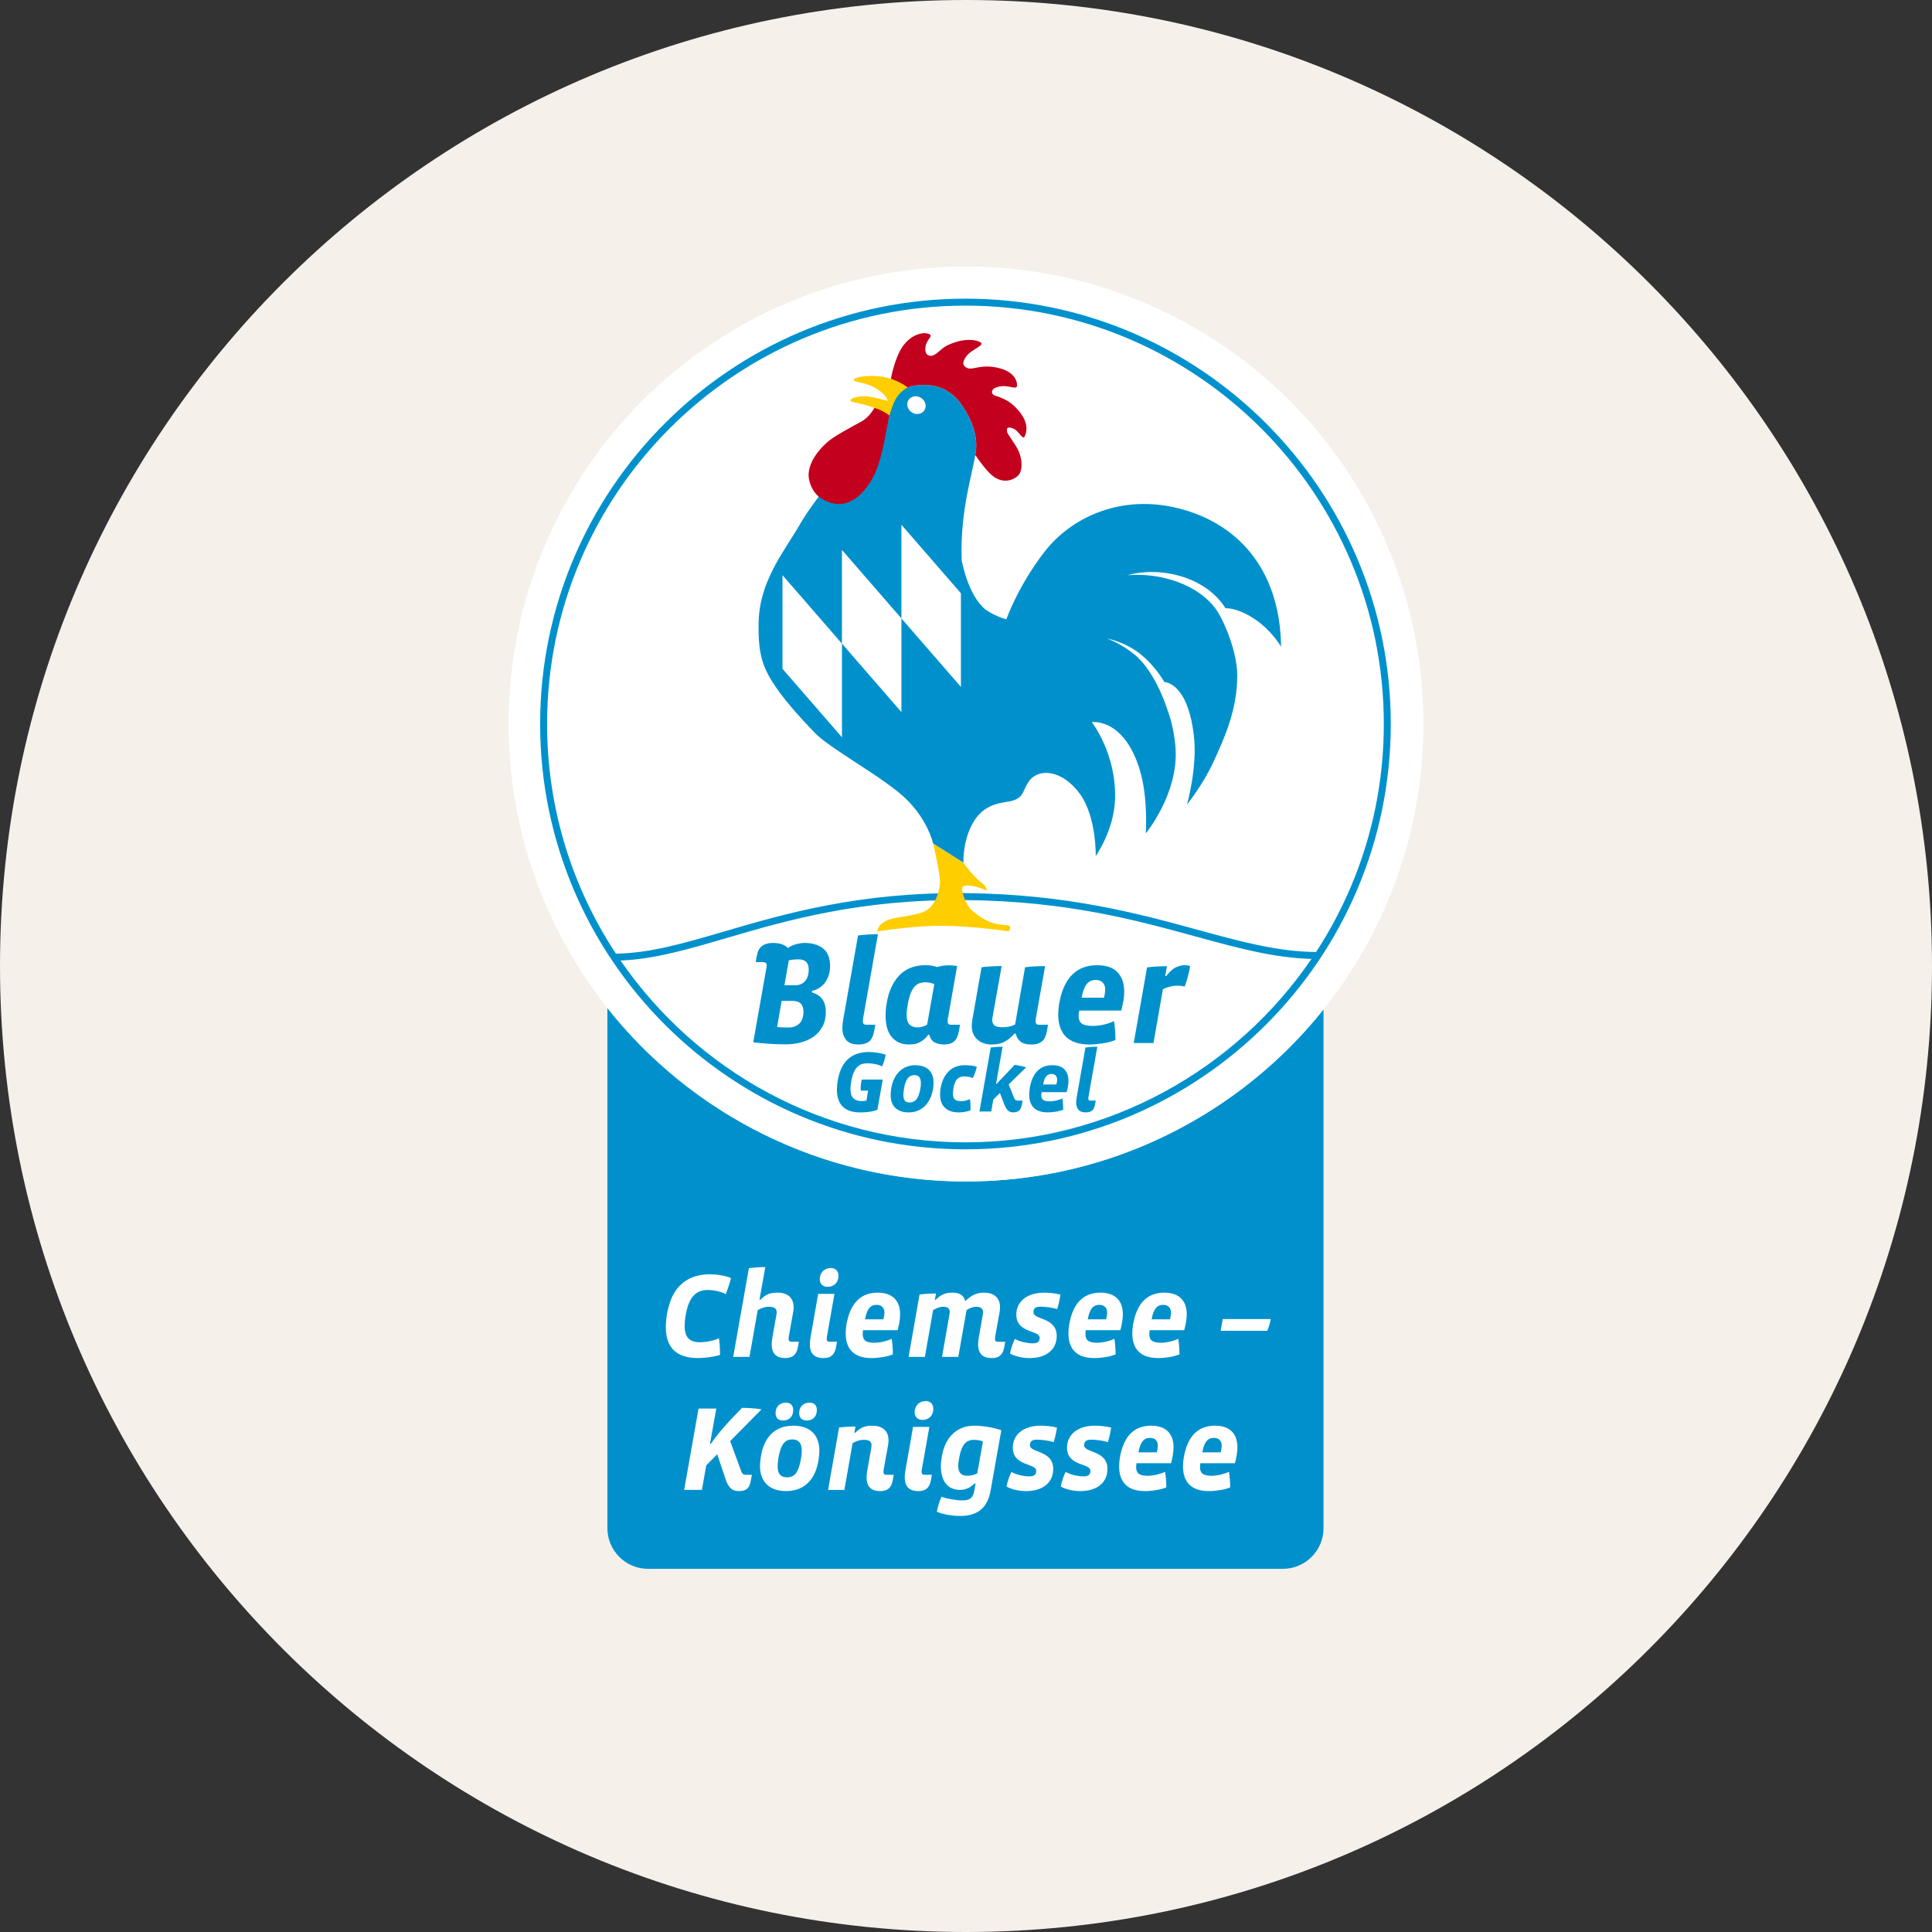
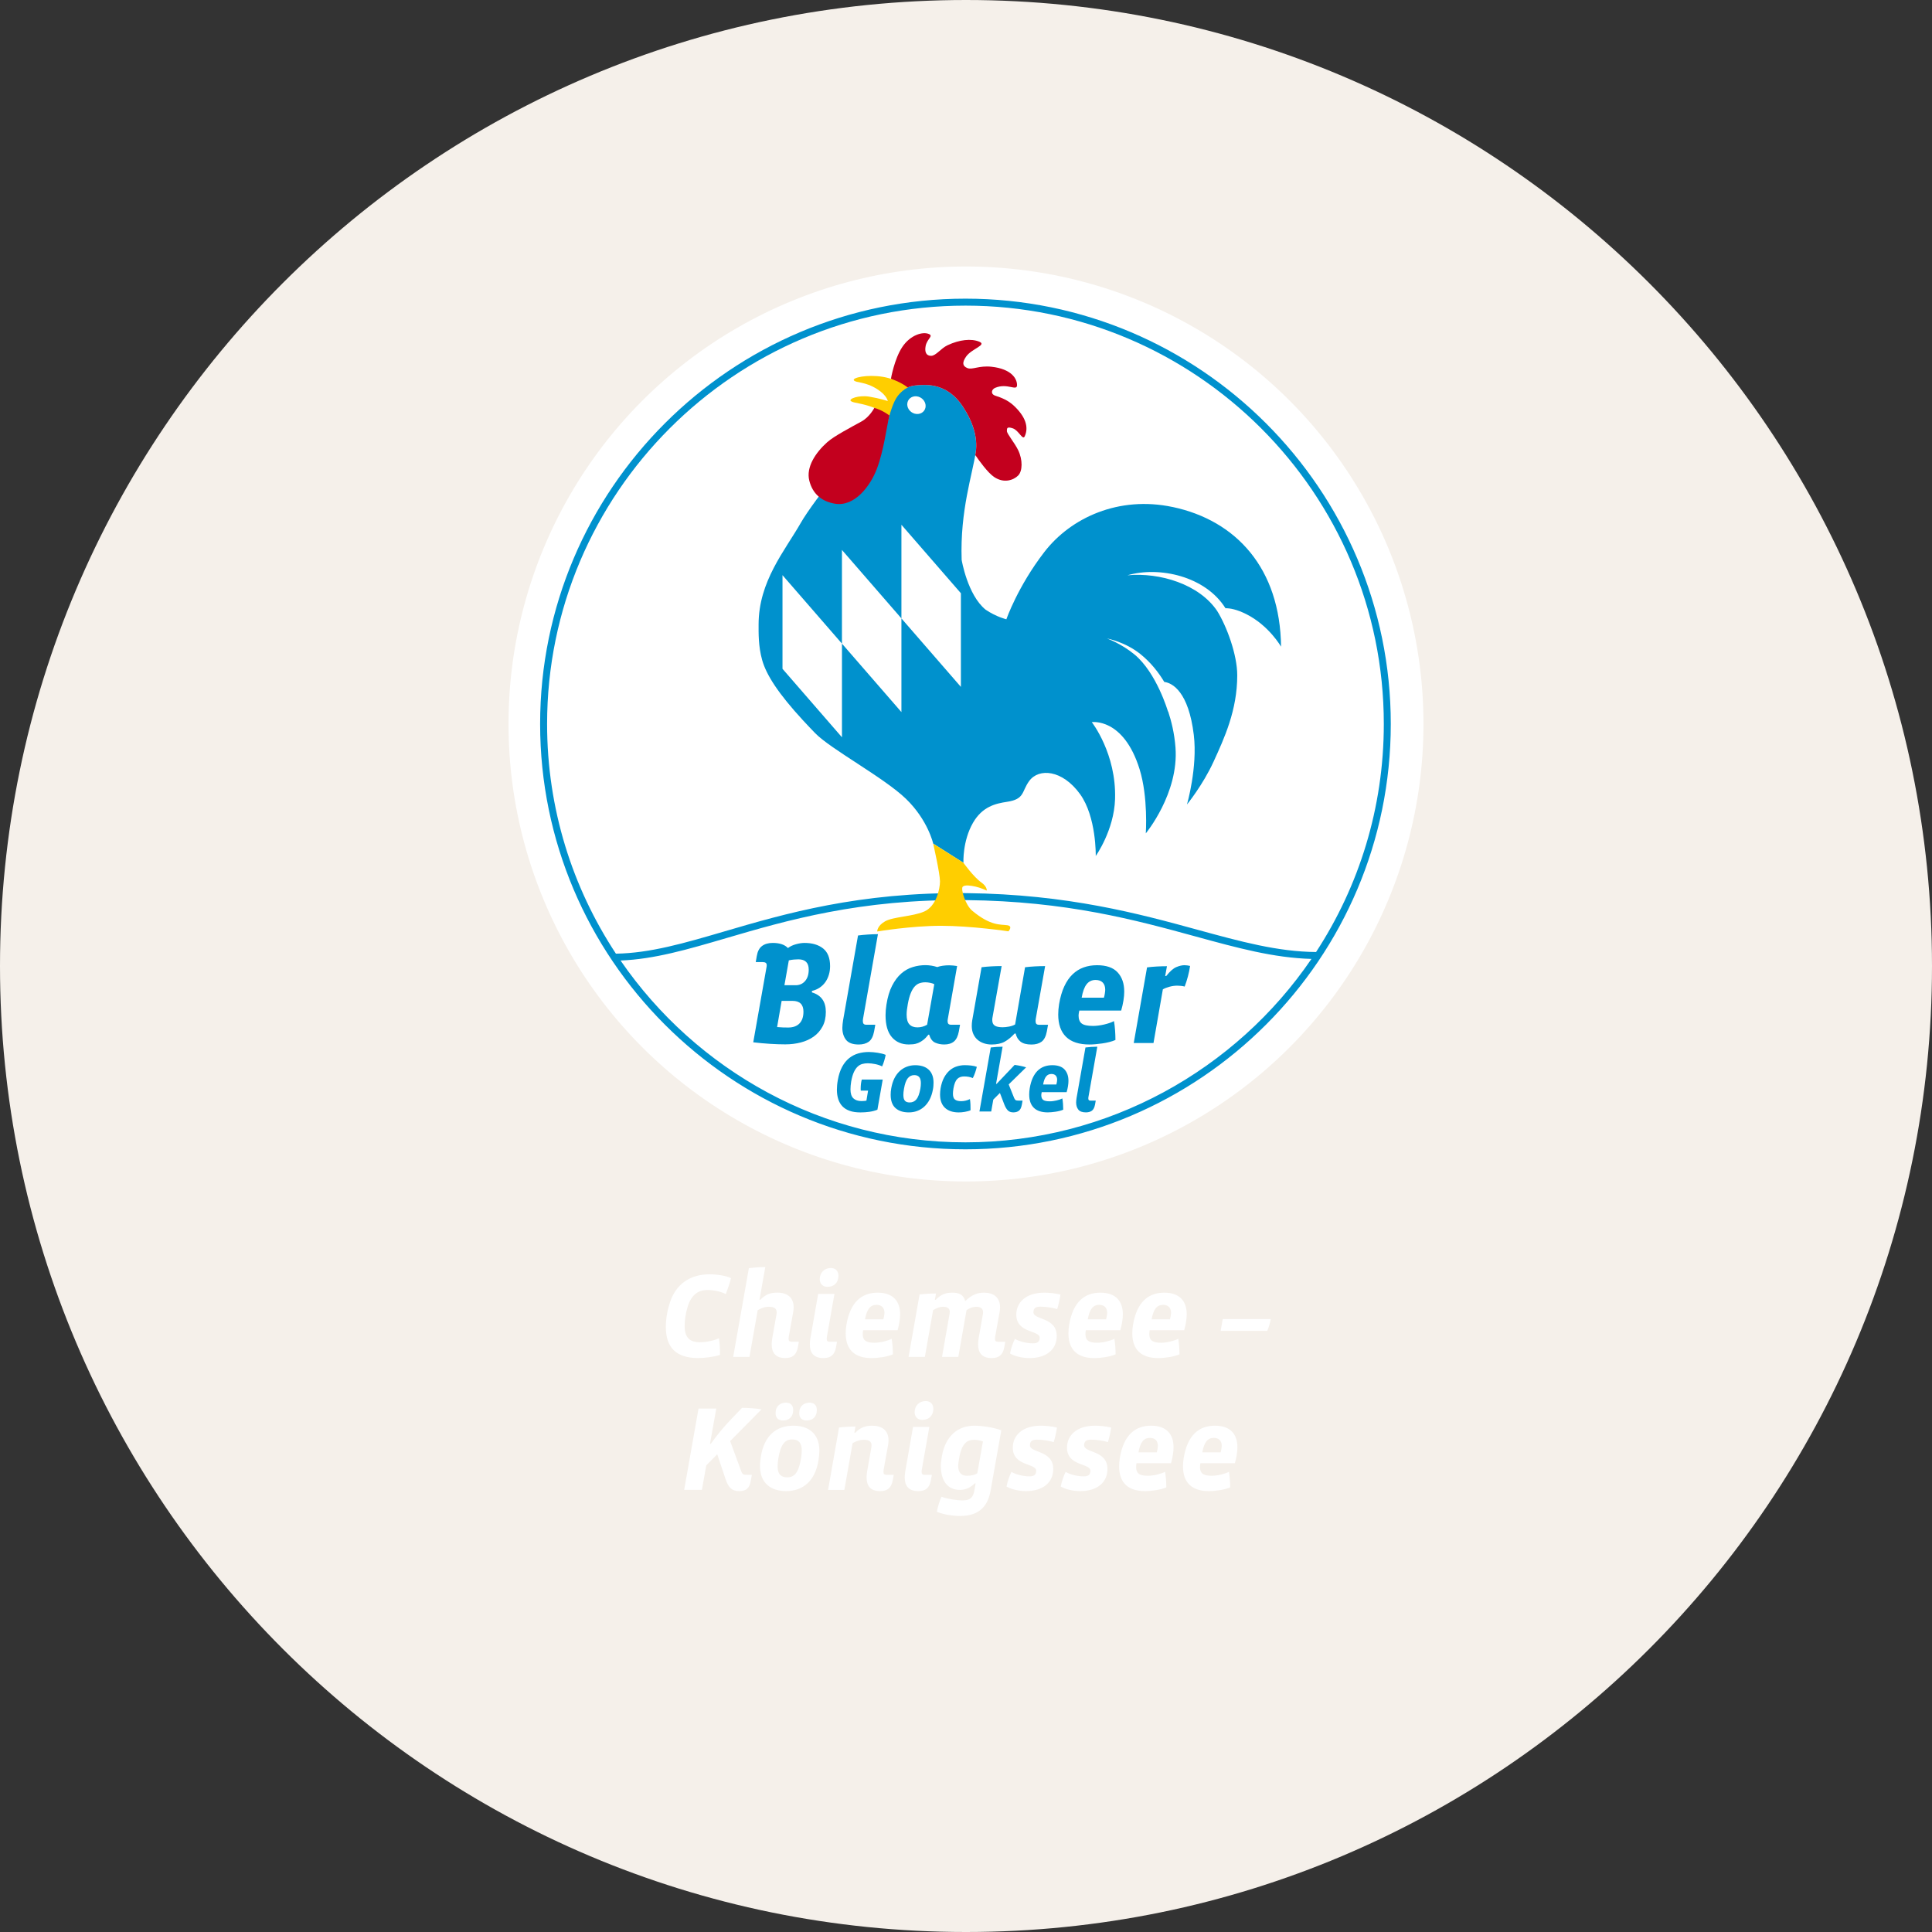
<svg xmlns="http://www.w3.org/2000/svg" id="Ebene_1" data-name="Ebene 1" version="1.1" viewBox="0 0 120 120">
  <rect x="0" y="0" width="120" height="120" fill="#333333" stroke="none" />
  <defs>
    <style>
      .cls-1 {
        fill: #c3001e;
      }

      .cls-1, .cls-2, .cls-3, .cls-4, .cls-5 {
        stroke-width: 0px;
      }

      .cls-2 {
        fill: #f5f0ea;
        fill-rule: evenodd;
      }

      .cls-3 {
        fill: #fff;
      }

      .cls-4 {
        fill: #ffce00;
      }

      .cls-5 {
        fill: #0091cd;
      }
    </style>
  </defs>
  <path id="Rectangle" class="cls-2" d="M60,0h0c33.137,0,60,26.863,60,60h0c0,33.137-26.863,60-60,60h0C26.863,120,0,93.137,0,60h0C0,26.863,26.863,0,60,0Z" />
  <g>
    <g id="Fahne">
-       <path id="Fahne-2" data-name="Fahne" class="cls-5" d="M60,73.383c-9.026,0-17.069-4.21-22.274-10.772v32.306c0,1.395,1.131,2.526,2.526,2.526h39.428c1.395,0,2.526-1.131,2.526-2.526v-32.222c-5.207,6.514-13.218,10.687-22.206,10.687Z" />
      <path id="Chiemsee_Königssee" data-name="Chiemsee – Königssee" class="cls-3" d="M45.082,80.379c-.315-.165-.757-.255-1.147-.255-.622,0-1.034.36-1.244,1.109-.097.345-.165.727-.165,1.132,0,.72.322,1.004.944,1.004.405,0,.885-.105,1.184-.247.053.36.068.682.068,1.034-.382.127-.997.195-1.364.195-1.357,0-2.001-.652-2.001-1.926,0-.555.105-1.079.262-1.552.36-1.079,1.207-1.724,2.451-1.724.472,0,1.072.098,1.334.24-.068.285-.202.667-.322.99ZM48.239,81.511c0-.202-.105-.345-.487-.345-.27,0-.472.09-.69.21l-.51,2.901h-1.012l.974-5.51c.292-.037.697-.068,1.019-.068l-.36,2.031h.053c.322-.322.585-.442,1.064-.442.607,0,1.005.3,1.005.914,0,.09-.015.217-.03.3l-.277,1.537c-.007.045-.007.097-.007.127,0,.112.045.172.187.172h.45l-.06.337c-.097.517-.367.675-.787.675-.622,0-.84-.352-.84-.855,0-.12.015-.255.038-.39l.262-1.484c.008-.045.008-.075.008-.113ZM51.928,83.677c-.097.517-.367.675-.787.675-.622,0-.84-.352-.84-.855,0-.12.015-.255.037-.39l.48-2.743h1.012l-.472,2.676c-.008.045-.008.097-.008.127,0,.112.045.172.187.172h.45l-.06.337ZM51.396,79.929c-.322,0-.48-.225-.48-.48,0-.382.27-.69.69-.69.322,0,.472.225.472.48,0,.412-.262.69-.682.69ZM55.752,82.621h-2.144c-.015.068-.023.187-.023.24,0,.367.173.54.727.54.345,0,.809-.112,1.072-.247.045.277.075.652.075.967-.315.142-.892.232-1.327.232-1.064,0-1.604-.54-1.604-1.537,0-.165.015-.345.045-.532.24-1.424.959-1.994,1.941-1.994.959,0,1.394.532,1.394,1.342,0,.292-.06.652-.157.99ZM54.935,81.548c0-.322-.18-.502-.495-.502-.382,0-.6.27-.712.9h1.139c.037-.127.068-.315.068-.397ZM61.06,81.511c0-.21-.12-.345-.427-.345-.202,0-.435.09-.6.21l-.51,2.901h-1.012l.465-2.654c.007-.045.015-.097.015-.135,0-.202-.12-.322-.405-.322-.217,0-.42.082-.63.21l-.51,2.901h-1.012l.682-3.875c.3-.037.697-.06,1.019-.06l-.068.39h.053c.375-.382.682-.442,1.049-.442.405,0,.697.142.78.525.42-.405.765-.525,1.169-.525.577,0,.997.277.997.914,0,.097-.015.217-.03.3l-.277,1.537c-.007.045-.007.097-.007.127,0,.112.045.172.187.172h.45l-.06.337c-.097.517-.367.675-.787.675-.622,0-.84-.352-.84-.855,0-.12.015-.255.037-.39l.262-1.484c.008-.045.008-.075.008-.113ZM65.665,81.309c-.262-.082-.712-.15-1.035-.15-.292,0-.442.09-.442.345,0,.495,1.447.292,1.447,1.477,0,.832-.63,1.372-1.694,1.372-.442,0-.914-.112-1.207-.285.06-.315.195-.705.307-.907.277.165.742.277,1.117.277.292,0,.42-.112.42-.345,0-.487-1.454-.27-1.454-1.439,0-.742.577-1.364,1.746-1.364.262,0,.705.037.997.12-.037.247-.112.615-.202.899ZM69.586,82.621h-2.144c-.015.068-.023.187-.023.24,0,.367.172.54.727.54.345,0,.809-.112,1.072-.247.045.277.075.652.075.967-.315.142-.892.232-1.327.232-1.064,0-1.604-.54-1.604-1.537,0-.165.015-.345.045-.532.24-1.424.959-1.994,1.941-1.994.959,0,1.394.532,1.394,1.342,0,.292-.06.652-.157.99ZM68.769,81.548c0-.322-.18-.502-.495-.502-.382,0-.6.27-.712.9h1.139c.037-.127.068-.315.068-.397ZM73.553,82.621h-2.144c-.015.068-.023.187-.023.24,0,.367.172.54.727.54.345,0,.809-.112,1.072-.247.045.277.075.652.075.967-.315.142-.892.232-1.327.232-1.064,0-1.604-.54-1.604-1.537,0-.165.015-.345.045-.532.24-1.424.959-1.994,1.941-1.994.959,0,1.394.532,1.394,1.342,0,.292-.06.652-.157.99ZM72.736,81.548c0-.322-.18-.502-.495-.502-.382,0-.6.27-.712.9h1.139c.037-.127.068-.315.068-.397ZM75.818,82.658l.127-.727h2.983c-.045.255-.127.525-.217.727h-2.894ZM45.352,89.511l.697,1.896c.068.172.135.195.337.195h.315l-.068.367c-.075.435-.255.645-.712.645-.412,0-.66-.15-.862-.765l-.51-1.522-.682.69-.27,1.522h-1.102l.892-5.052h1.102l-.39,2.189h.052c.397-.562.817-1.057,1.244-1.507l.697-.727c.3,0,.922.037,1.207.097l-1.949,1.972ZM50.84,90.688c-.21,1.327-.989,1.926-2.016,1.926-.952,0-1.619-.502-1.619-1.559,0-.18.023-.375.052-.577.21-1.327.982-1.926,2.016-1.926.937,0,1.619.48,1.619,1.559,0,.172-.023.39-.053.577ZM48.644,88.229c-.292,0-.472-.15-.472-.457,0-.442.3-.652.645-.652.27,0,.45.157.45.457,0,.442-.285.652-.622.652ZM49.206,89.406c-.427,0-.712.27-.862,1.177-.03.187-.045.36-.045.495,0,.51.24.682.592.682.457,0,.712-.292.862-1.177.03-.18.045-.36.045-.495,0-.51-.24-.682-.592-.682ZM50.113,88.229c-.292,0-.472-.15-.472-.457,0-.442.3-.652.645-.652.27,0,.45.157.45.457,0,.442-.285.652-.622.652ZM54.132,89.766c0-.225-.142-.337-.487-.337-.24,0-.457.075-.69.21l-.51,2.901h-1.012l.682-3.875c.3-.037.697-.06,1.019-.06l-.068.39h.053c.375-.39.712-.442,1.064-.442.54,0,1.005.247,1.005.914,0,.097-.015.21-.03.3l-.277,1.537c-.007.045-.007.097-.007.127,0,.112.045.172.187.172h.45l-.06.337c-.097.517-.367.675-.787.675-.622,0-.84-.352-.84-.855,0-.12.015-.255.038-.39l.262-1.484c.008-.053.008-.082.008-.12ZM57.821,91.94c-.097.517-.367.675-.787.675-.622,0-.84-.352-.84-.855,0-.12.015-.255.037-.39l.48-2.743h1.012l-.472,2.676c-.008.045-.008.097-.008.127,0,.112.045.172.187.172h.45l-.06.337ZM57.289,88.192c-.322,0-.48-.225-.48-.48,0-.382.27-.69.69-.69.322,0,.472.225.472.48,0,.412-.262.69-.682.69ZM58.19,93.896c.052-.292.18-.72.292-.929.345.135.945.225,1.312.225.51,0,.66-.225.727-.63l.075-.427h-.052c-.285.27-.57.405-.914.405-.765,0-1.192-.547-1.192-1.499,0-.172.03-.375.06-.57.217-1.289,1.012-1.919,2.016-1.919.472,0,1.184.105,1.679.285l-.667,3.755c-.165.915-.667,1.567-1.882,1.567-.487,0-1.05-.09-1.454-.262ZM60.506,89.429c-.412,0-.757.187-.922,1.087-.037.217-.068.39-.068.54,0,.442.225.607.555.607.232,0,.465-.053.63-.15l.352-1.986c-.15-.053-.375-.097-.547-.097ZM65.447,89.571c-.262-.082-.712-.15-1.034-.15-.292,0-.442.09-.442.345,0,.495,1.447.292,1.447,1.477,0,.832-.63,1.372-1.694,1.372-.442,0-.915-.112-1.207-.285.06-.315.195-.705.307-.907.277.165.742.277,1.117.277.292,0,.42-.112.42-.345,0-.487-1.454-.27-1.454-1.439,0-.742.577-1.364,1.746-1.364.262,0,.705.037.997.12-.037.247-.112.615-.202.899ZM68.814,89.571c-.262-.082-.712-.15-1.034-.15-.292,0-.442.09-.442.345,0,.495,1.447.292,1.447,1.477,0,.832-.63,1.372-1.694,1.372-.442,0-.915-.112-1.207-.285.06-.315.195-.705.307-.907.277.165.742.277,1.117.277.292,0,.42-.112.42-.345,0-.487-1.454-.27-1.454-1.439,0-.742.577-1.364,1.746-1.364.262,0,.705.037.997.12-.037.247-.112.615-.202.899ZM72.735,90.883h-2.144c-.015.068-.023.187-.023.24,0,.367.173.54.727.54.345,0,.809-.112,1.072-.247.045.277.075.652.075.967-.315.142-.892.232-1.327.232-1.064,0-1.604-.54-1.604-1.537,0-.165.015-.345.045-.532.24-1.424.959-1.994,1.941-1.994.959,0,1.394.532,1.394,1.342,0,.292-.06.652-.157.99ZM71.918,89.811c0-.322-.18-.502-.495-.502-.382,0-.6.27-.712.9h1.139c.037-.127.068-.315.068-.397ZM76.702,90.883h-2.144c-.015.068-.023.187-.023.24,0,.367.173.54.727.54.345,0,.809-.112,1.072-.247.045.277.075.652.075.967-.315.142-.892.232-1.327.232-1.064,0-1.604-.54-1.604-1.537,0-.165.015-.345.045-.532.24-1.424.959-1.994,1.941-1.994.959,0,1.394.532,1.394,1.342,0,.292-.06.652-.157.99ZM75.885,89.811c0-.322-.18-.502-.495-.502-.382,0-.6.27-.712.9h1.139c.037-.127.068-.315.068-.397Z" />
    </g>
    <g id="Gockel">
      <circle id="Kreis_Hintergrund" data-name="Kreis Hintergrund" class="cls-3" cx="60" cy="44.968" r="28.415" />
      <path id="Kontur_Blauer_Gockel" data-name="Kontur + Blauer Gockel" class="cls-5" d="M59.966,71.386c-14.567,0-26.418-11.851-26.418-26.418s11.851-26.418,26.418-26.418,26.418,11.851,26.418,26.418-11.851,26.418-26.418,26.418ZM38.543,59.659c4.689,6.816,12.543,11.294,21.423,11.294s16.811-4.521,21.491-11.393c-2.34-.064-4.594-.681-7.182-1.39-3.756-1.029-8.013-2.195-14.251-2.263-6.611-.075-11.207,1.275-14.9,2.357-2.401.704-4.491,1.316-6.582,1.395ZM59.966,18.983c-14.328,0-25.985,11.657-25.985,25.985,0,5.265,1.573,10.168,4.275,14.266,2.127-.031,4.269-.659,6.747-1.385,3.721-1.091,8.347-2.446,15.027-2.375,6.294.069,10.767,1.294,14.36,2.278,2.663.729,4.968,1.361,7.353,1.38,2.661-4.077,4.208-8.943,4.208-14.164,0-14.328-11.657-25.985-25.985-25.985ZM51.558,60.012c0,.182-.024.356-.073.523-.049.167-.12.318-.214.455-.094.136-.212.253-.355.35-.142.097-.305.167-.486.209v.091c.576.17.864.573.864,1.209,0,.352-.068.655-.205.909-.136.255-.32.464-.55.627-.23.164-.497.285-.8.364-.303.079-.624.118-.964.118-.291,0-.606-.011-.945-.032-.339-.021-.688-.053-1.045-.095l.827-4.681c.006-.03.009-.051.009-.064v-.055c0-.121-.082-.182-.245-.182h-.436l.064-.373c.048-.291.157-.5.327-.627.17-.127.391-.191.664-.191.43,0,.745.106.945.318.133-.103.298-.182.495-.236.197-.055.374-.082.532-.082.485,0,.871.115,1.159.345.288.23.432.597.432,1.1ZM49.904,62.839c0-.448-.227-.673-.682-.673h-.673l-.282,1.627c.121.012.244.02.368.023.124.003.232.005.323.005.303,0,.536-.085.7-.254.164-.17.245-.412.245-.727ZM50.231,60.222c0-.424-.215-.636-.645-.636-.085,0-.179.005-.282.014-.103.009-.206.026-.309.05l-.273,1.545h.691c.242,0,.439-.086.591-.259.151-.173.227-.411.227-.714ZM53.603,63.285c-.006.03-.009.061-.009.091v.064c0,.067.017.118.05.155.033.036.092.054.177.054h.545l-.073.409c-.061.315-.171.53-.332.645-.161.115-.368.173-.623.173-.376,0-.639-.097-.791-.291-.151-.194-.227-.442-.227-.745,0-.073.005-.148.014-.227.009-.079.02-.161.032-.245l.927-5.263c.176-.024.377-.044.605-.059.227-.015.438-.023.632-.023l-.927,5.263ZM59.557,64.057c-.055.297-.156.508-.305.632-.149.124-.35.186-.604.186-.206,0-.394-.038-.564-.114-.17-.076-.294-.241-.373-.496h-.045c-.109.139-.217.25-.323.332-.106.082-.212.144-.318.186-.106.042-.208.068-.304.077-.097.009-.188.014-.273.014-.442,0-.794-.151-1.054-.455-.261-.303-.391-.757-.391-1.363,0-.2.018-.418.055-.655.073-.467.189-.857.35-1.173.161-.315.35-.568.568-.759.218-.191.457-.326.718-.404.26-.079.521-.118.782-.118.127,0,.255.011.382.032.127.021.245.05.355.086.103-.036.218-.064.345-.082.127-.018.257-.027.391-.027.085,0,.171.005.259.014.088.009.168.02.241.032l-.582,3.309c-.006.03-.009.055-.009.073v.055c0,.067.017.118.05.155.033.036.092.054.177.054h.545l-.073.409ZM57.771,61.044c-.106-.021-.205-.032-.295-.032-.133,0-.256.02-.368.059-.112.039-.214.111-.305.214-.091.103-.171.242-.241.418-.07.176-.129.397-.177.664-.024.133-.043.253-.055.359-.012.106-.018.205-.018.296,0,.279.057.48.173.604.115.124.282.186.5.186.212,0,.412-.055.6-.164l.445-2.518c-.067-.036-.153-.065-.259-.086ZM63.021,64.194c-.206.224-.414.394-.623.509-.209.115-.48.173-.813.173-.164,0-.32-.024-.468-.073-.149-.048-.279-.12-.391-.214-.112-.094-.202-.214-.268-.359-.067-.145-.1-.315-.1-.509,0-.109.009-.221.027-.336l.582-3.309c.188-.024.392-.042.614-.054.221-.012.432-.018.632-.018l-.572,3.218c-.006.03-.009.055-.009.073v.073c0,.152.05.262.15.332.1.07.265.105.495.105.115,0,.245-.014.391-.041.146-.027.273-.071.382-.132l.618-3.554c.188-.024.392-.042.614-.054.221-.012.432-.018.632-.018l-.582,3.281c-.006.03-.009.061-.009.091v.064c0,.067.017.118.05.155.033.036.092.054.177.054h.545l-.073.409c-.061.315-.171.53-.332.645-.161.115-.368.173-.623.173-.303,0-.53-.061-.682-.182-.151-.121-.251-.288-.3-.5h-.064ZM69.829,61.576c0,.176-.017.367-.05.573-.033.206-.08.412-.141.618h-2.6c-.012.049-.023.103-.032.164-.009.061-.014.106-.014.136,0,.236.065.405.195.505.13.1.365.15.704.15.103,0,.214-.008.332-.023.118-.015.236-.036.355-.064.118-.027.23-.059.336-.095.106-.036.198-.076.277-.118.03.17.053.359.068.568.015.209.023.411.023.605-.109.049-.235.091-.377.127-.142.036-.286.065-.432.086-.145.021-.288.038-.427.05-.139.012-.264.018-.373.018-.648,0-1.135-.159-1.459-.477-.324-.318-.486-.78-.486-1.386,0-.206.018-.421.054-.645.073-.43.18-.798.323-1.104.142-.306.315-.556.518-.75.203-.194.432-.336.686-.427.255-.091.53-.136.827-.136.582,0,1.009.149,1.282.445.273.297.409.691.409,1.182ZM68.624,61.699c.015-.1.023-.174.023-.223,0-.194-.052-.344-.155-.45-.103-.106-.251-.159-.445-.159-.23,0-.415.088-.554.264-.139.176-.242.454-.309.836h1.382c.024-.079.044-.168.059-.268ZM73.919,59.994c-.03.206-.074.42-.132.641-.058.221-.126.435-.205.641-.067-.018-.141-.032-.223-.041-.082-.009-.159-.014-.232-.014-.158,0-.317.021-.477.064-.161.043-.302.097-.423.164l-.582,3.336h-1.227l.827-4.699c.182-.024.385-.042.609-.055.224-.012.433-.018.627-.018l-.109.609h.064c.23-.291.439-.476.627-.554.188-.079.357-.118.509-.118.054,0,.114.005.177.014.064.009.12.02.168.032ZM55.012,65.517c-.022.112-.051.232-.089.36-.038.128-.082.248-.133.36-.054-.029-.118-.056-.192-.081-.074-.025-.151-.046-.23-.062-.079-.016-.159-.029-.238-.038-.079-.009-.155-.014-.227-.014-.123,0-.237.014-.344.043-.106.029-.204.085-.292.168-.088.083-.166.197-.233.344-.067.146-.122.338-.165.576-.014.083-.025.169-.033.257-.007.089-.011.165-.011.23,0,.26.06.446.181.56.121.114.289.17.506.17.072,0,.13-.003.173-.008.043-.005.087-.012.13-.019l.103-.622h-.454c-.004-.036-.005-.061-.005-.076v-.054c0-.094.005-.189.016-.287.011-.097.029-.187.054-.27h1.299l-.33,1.872c-.151.061-.317.105-.495.13-.179.025-.365.038-.56.038-.26,0-.482-.032-.665-.097-.184-.065-.335-.159-.452-.281-.117-.123-.204-.271-.26-.446-.056-.175-.084-.372-.084-.592,0-.09.005-.184.014-.281.009-.097.022-.198.041-.303.058-.328.147-.604.268-.828.121-.224.266-.404.436-.541.17-.137.359-.235.568-.295s.431-.089.666-.089c.083,0,.171.005.265.014.094.009.187.021.279.035.092.014.181.032.268.054.087.022.162.047.227.076ZM57.983,67.259c0,.061-.003.127-.008.197-.005.07-.015.142-.03.214-.043.238-.111.446-.203.622-.092.177-.204.325-.335.444-.132.119-.279.208-.441.268-.162.06-.335.089-.519.089-.354,0-.629-.09-.828-.27-.198-.18-.298-.454-.298-.822,0-.065.003-.132.008-.2.005-.069.015-.141.03-.216.04-.227.104-.429.192-.606s.198-.326.327-.446c.13-.121.277-.213.441-.276.164-.063.34-.095.528-.095.17,0,.324.022.463.065.139.043.259.11.36.2.101.09.179.204.233.341.054.137.081.301.081.492ZM57.198,67.286c0-.18-.035-.31-.105-.39-.07-.079-.172-.119-.306-.119-.166,0-.301.066-.406.198-.105.132-.182.349-.233.652-.014.076-.024.145-.03.208-.005.063-.008.122-.008.176,0,.166.032.285.095.357.063.072.161.108.295.108.173,0,.313-.064.419-.192.106-.128.188-.347.246-.657.022-.13.032-.243.032-.341ZM60.672,66.264c-.029.123-.064.243-.106.36-.041.117-.089.23-.143.338-.079-.036-.166-.062-.26-.079-.094-.016-.186-.024-.276-.024-.184,0-.328.053-.433.16-.105.107-.182.3-.233.582-.022.13-.032.24-.032.33,0,.18.043.303.13.368.087.065.215.097.384.097.094,0,.187-.012.281-.035.094-.023.18-.055.26-.095.018.108.029.222.033.341.004.119.005.236.005.352-.043.022-.096.041-.157.057-.061.016-.125.031-.192.043-.067.013-.133.022-.2.027-.067.005-.127.008-.181.008-.372,0-.658-.095-.86-.287-.202-.191-.303-.467-.303-.828,0-.119.011-.245.032-.379.047-.267.12-.491.219-.674.099-.182.216-.33.349-.444.133-.114.28-.196.441-.246s.324-.076.49-.076c.137,0,.273.008.409.024.135.016.25.043.344.079ZM62.652,67.356l.341.849c.025.061.056.103.092.125.036.022.101.032.195.032h.233l-.043.243c-.033.188-.094.316-.184.384-.09.069-.206.103-.346.103-.148,0-.262-.041-.344-.124-.081-.083-.154-.207-.219-.373l-.271-.709-.411.411-.13.741h-.731l.703-3.977c.108-.014.229-.026.363-.035.133-.009.258-.014.373-.014l-.406,2.305h.038l1.115-1.174c.137.018.265.04.384.065.119.025.229.054.33.087l-1.082,1.06ZM66.364,67.129c0,.105-.01.218-.03.341-.02.123-.048.245-.084.368h-1.547c-.007.029-.014.061-.019.097-.005.036-.008.063-.008.081,0,.141.039.241.116.3s.217.089.419.089c.061,0,.127-.004.197-.014.07-.009.141-.022.211-.038.07-.016.137-.035.2-.057.063-.022.118-.045.165-.07.018.101.032.214.041.338s.014.244.014.36c-.065.029-.14.054-.224.076-.085.022-.17.039-.257.051-.087.013-.171.023-.254.03-.083.007-.157.011-.222.011-.386,0-.675-.095-.868-.284-.193-.189-.289-.464-.289-.825,0-.123.011-.251.032-.384.043-.256.107-.475.192-.657.085-.182.188-.331.308-.446.121-.115.257-.2.408-.254.152-.054.316-.081.492-.081.346,0,.601.089.763.265.162.177.243.411.243.703ZM65.647,67.202c.009-.06.014-.104.014-.133,0-.115-.031-.205-.092-.268-.061-.063-.15-.095-.265-.095-.137,0-.247.052-.33.157-.083.105-.144.27-.184.498h.822c.014-.047.026-.1.035-.16ZM67.603,68.146c-.004.018-.005.036-.005.054v.038c0,.04.01.07.03.092.02.022.055.032.105.032h.325l-.043.243c-.036.188-.102.316-.197.384-.096.069-.219.103-.371.103-.224,0-.381-.058-.471-.173-.09-.115-.135-.263-.135-.444,0-.043.003-.088.008-.135.005-.047.012-.095.019-.146l.552-3.133c.105-.014.225-.026.36-.035.135-.009.26-.014.376-.014l-.552,3.133Z" />
      <path id="blaue_Elemente" data-name="blaue Elemente" class="cls-5" d="M72.832,31.491c-3.336-.707-6.322.657-7.973,2.804-1.652,2.147-2.351,4.17-2.351,4.17,0,0-.611-.14-1.287-.595-1.132-.917-1.491-3.097-1.491-3.097-.105-3.07.675-5.307.875-6.69.131-.911-.176-1.89-.817-2.853-.718-1.079-1.642-1.321-2.343-1.321-.48,0-.824.04-1.066.155-.439.209-.67.494-1.07,1.126-.38.599-1.629,2.012-3.101,3.884-1.069,1.358-2.061,2.686-2.477,3.415-.991,1.734-2.613,3.619-2.613,6.302,0,.502-.023,1.333.221,2.204.258.919.986,2.063,2.555,3.766.004.004.008.007.012.011.262.287.509.54.717.757.95.991,4.29,2.77,5.653,4.091,1.363,1.321,1.686,2.777,1.686,2.777l1.879,1.191s-.066-1.345.598-2.491c.583-1.006,1.408-1.19,2.109-1.295,1.113-.166.898-.641,1.379-1.295.597-.814,2.058-.701,3.155.813,1.025,1.415.977,3.846.977,3.846,0,0,1.136-1.591,1.199-3.531.091-2.829-1.445-4.782-1.445-4.782,0,0,1.966-.298,2.968,2.921.542,1.742.387,3.987.387,3.987,0,0,2.057-2.482,1.844-5.33-.067-.893-.257-1.639-.455-2.243l-.012.003c-.005-.019-.708-2.409-2.085-3.545-.826-.681-1.709-.991-1.709-.991.047.009,1.15.22,2.086.974.661.533,1.138,1.157,1.478,1.727.51.061,1.511.616,1.834,3.289.243,2.012-.423,4.322-.423,4.322,0,0,.99-1.214,1.651-2.659.664-1.452,1.471-3.19,1.471-5.365,0-1.27-.647-3.034-1.248-3.997-1.117-1.657-3.549-2.402-5.572-2.215,1.976-.573,4.842.052,6.089,2.047.287-.004.705.074,1.285.363,1.421.71,2.167,2.025,2.167,2.025-.056-4.855-2.774-7.838-6.735-8.677ZM56.364,25c.067-.291.371-.453.679-.362.308.091.503.4.437.69-.067.291-.371.453-.679.362-.308-.091-.504-.4-.437-.69ZM52.296,45.794l-3.694-4.253v-5.817l3.694,4.253v5.817ZM59.683,42.664l-3.694-4.253v5.818l-3.694-4.253v-5.818l3.694,4.253v-5.817l3.694,4.253v5.817Z" />
      <path class="cls-1" d="M56.174,24.181l-.837-.656s.211-1.231.707-1.974c.495-.743,1.284-.983,1.672-.795.262.128-.142.296-.224.741-.068.365.034.604.339.604s.6-.459,1.026-.659c.736-.345,1.467-.425,1.967-.219.5.207-.479.433-.82.929-.263.383-.214.589.082.71.304.124.722-.169,1.503-.082,1.229.137,1.581.732,1.581,1.139s-.602-.153-1.362.172c-.224.095-.307.386.027.492.357.113.772.278,1.12.6.737.683.956,1.339.693,1.916-.127.278-.37-.37-.741-.494-.372-.124-.367,0-.367.169s.47.715.697,1.18c.296.61.277,1.307,0,1.584-.277.277-.876.51-1.502.081-.384-.263-.909-.99-1.158-1.353.01-.062.021-.124.03-.182.131-.911-.176-1.89-.817-2.853-.718-1.079-1.642-1.321-2.343-1.321-.48,0-.824.04-1.066.155-.074.035-.141.074-.205.115Z" />
      <path id="gelbe_Elemente" data-name="gelbe Elemente" class="cls-4" d="M57.962,52.398l1.879,1.191s.625.88,1.121,1.229c.355.25.328.496.328.496,0,0-.411-.183-.687-.243-.323-.07-.661-.123-.803,0-.141.123.148,1.131.592,1.5,1.151.959,1.754.835,2.177.898.368.055.066.377.066.377,0,0-2.307-.343-4.183-.343s-3.967.354-3.967.354c0,0-.019-.341.487-.631.506-.289,1.722-.296,2.44-.613.731-.323.972-1.382.972-1.87s-.423-2.346-.423-2.346h0ZM55.122,26.272c.143-.579.357-1.322.649-1.694.297-.379.61-.511.61-.511,0,0-.617-.506-1.539-.66-.983-.164-1.939.055-1.803.219.137.164.685.061,1.448.546.601.383.655.738.655.738,0,0-.492-.164-1.147-.273-.655-.109-1.311.137-1.147.273.164.137.656.109,1.46.424.66.259.814.938.814.938" />
      <path class="cls-1" d="M54.307,25.334s-.288.563-.795.842c-.678.374-1.7.907-2.126,1.285-.743.661-1.327,1.564-1.12,2.389.206.826.764,1.292,1.582,1.434,1.236.214,2.217-1.106,2.62-2.175.43-1.142.608-2.615.756-3.225.004-.015.016-.06.02-.075,0,0-.4-.323-.937-.475" />
    </g>
  </g>
</svg>